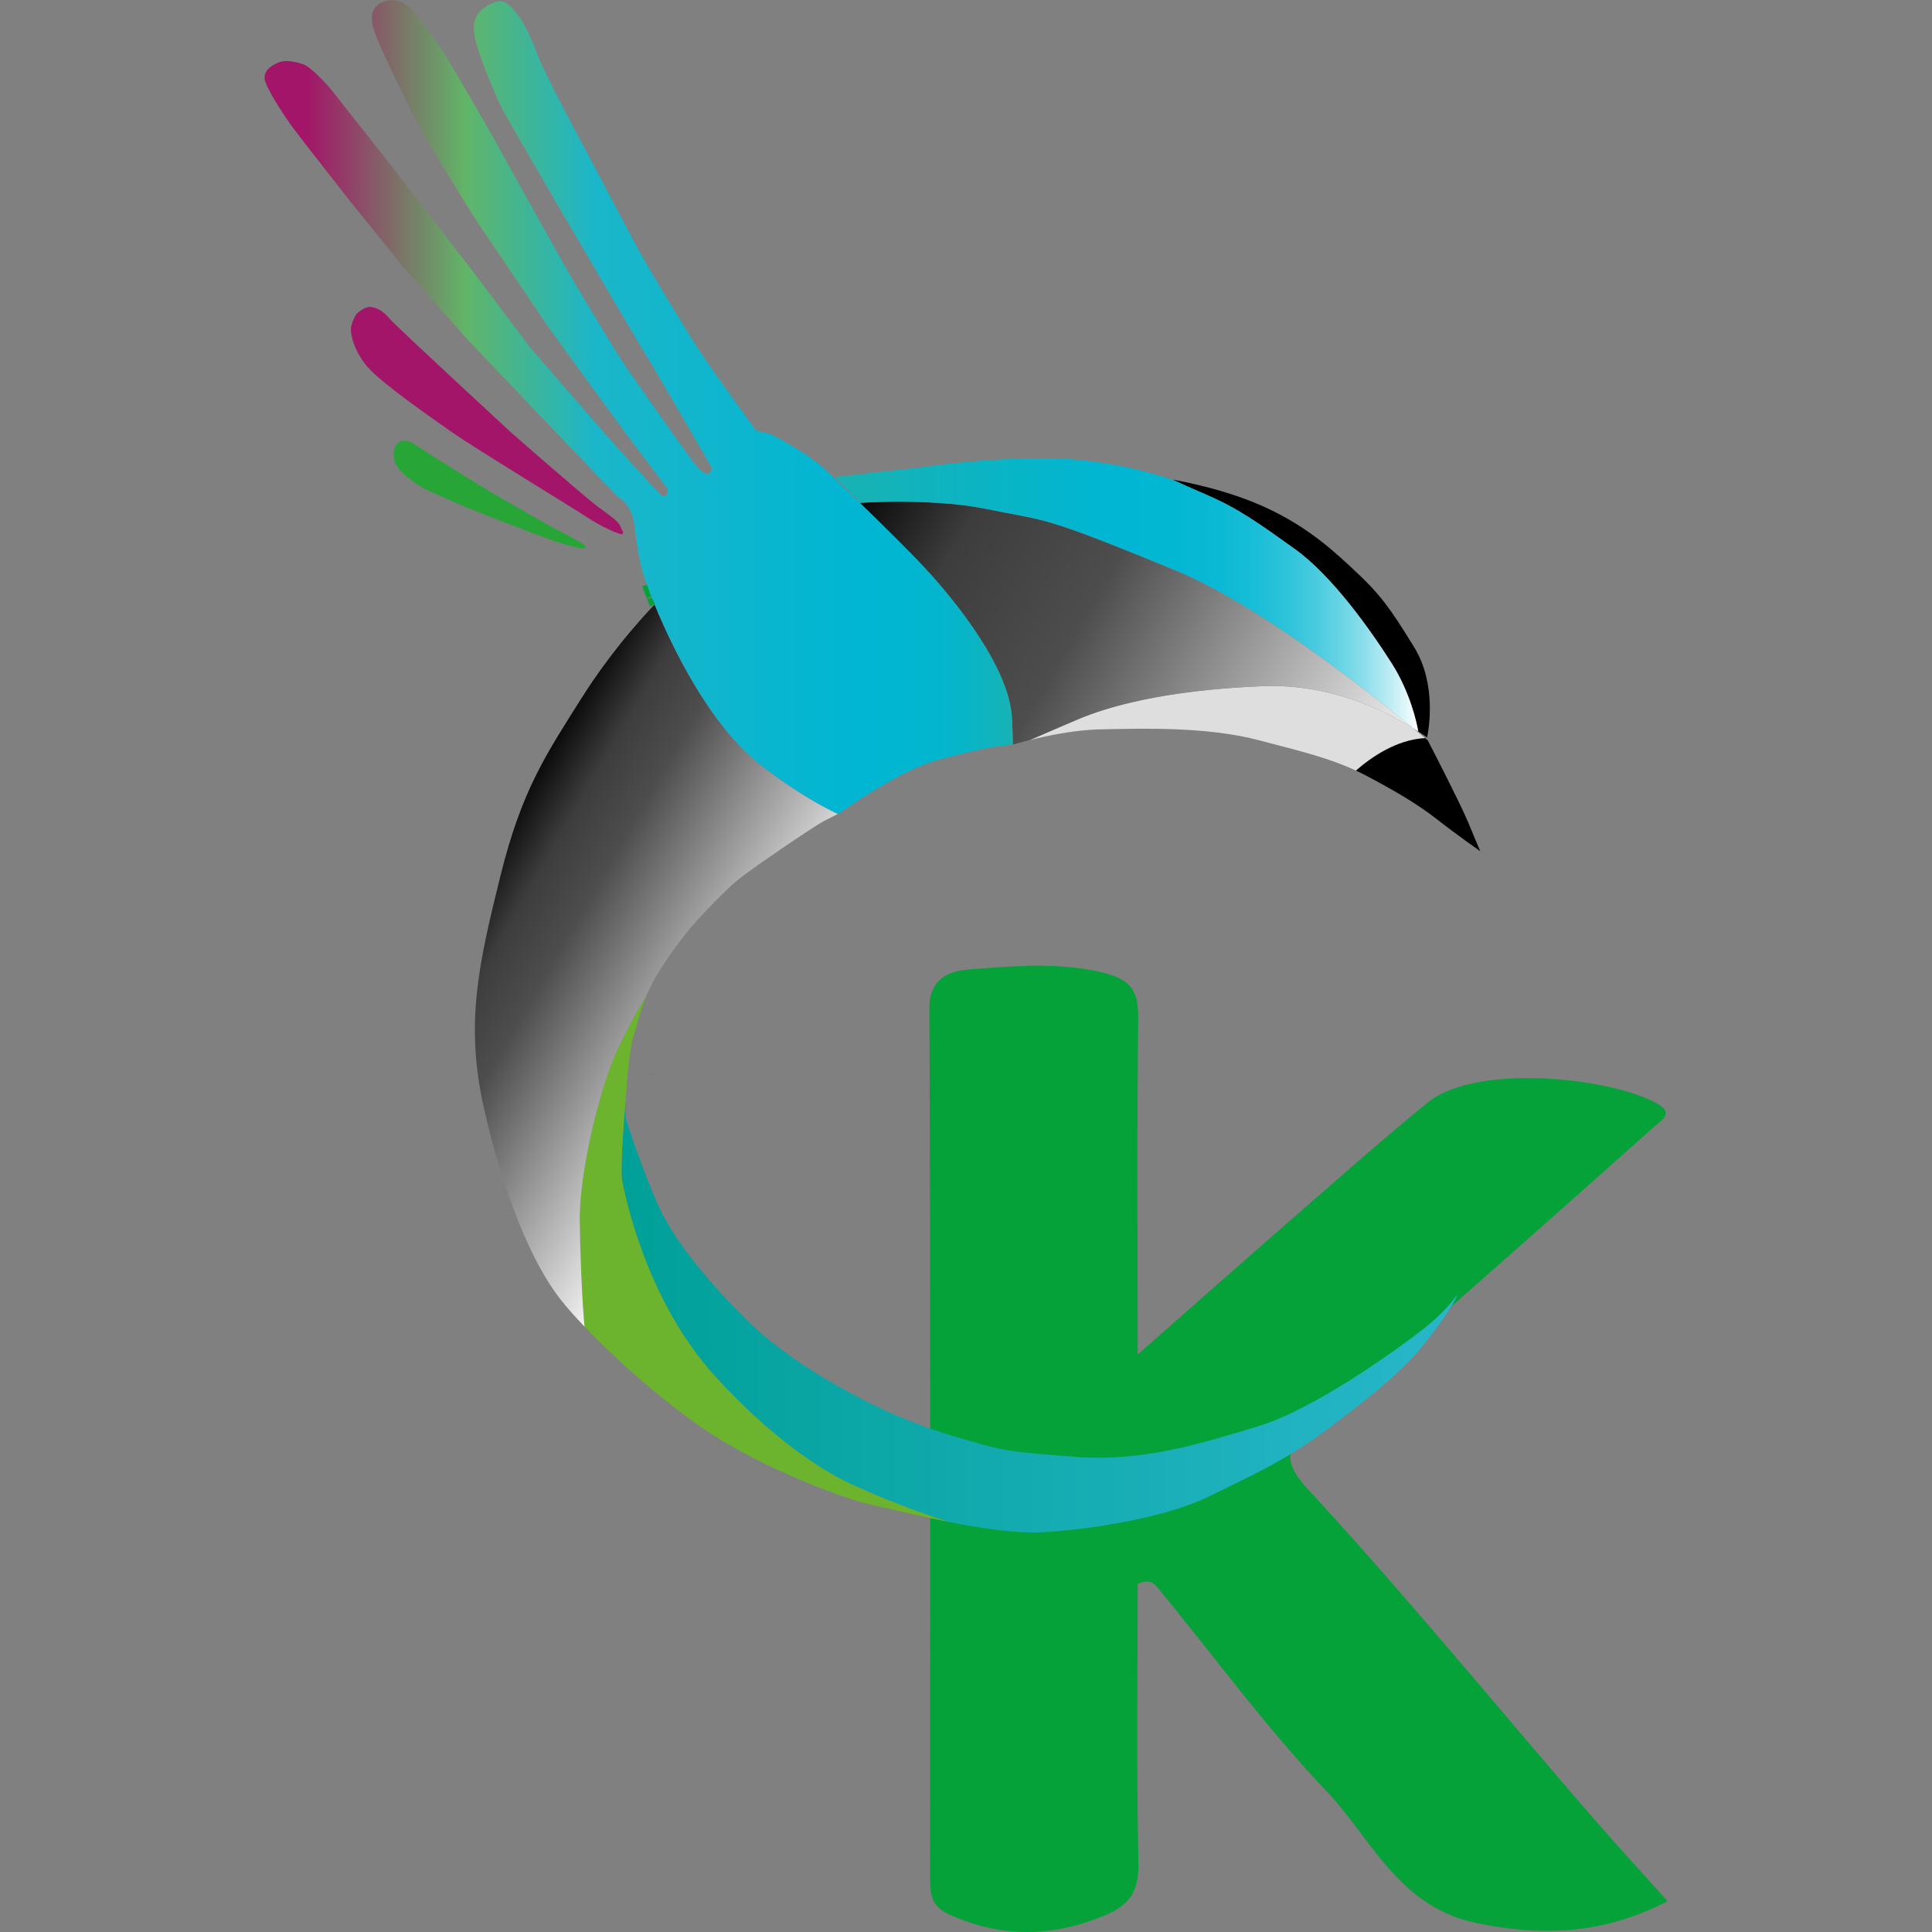
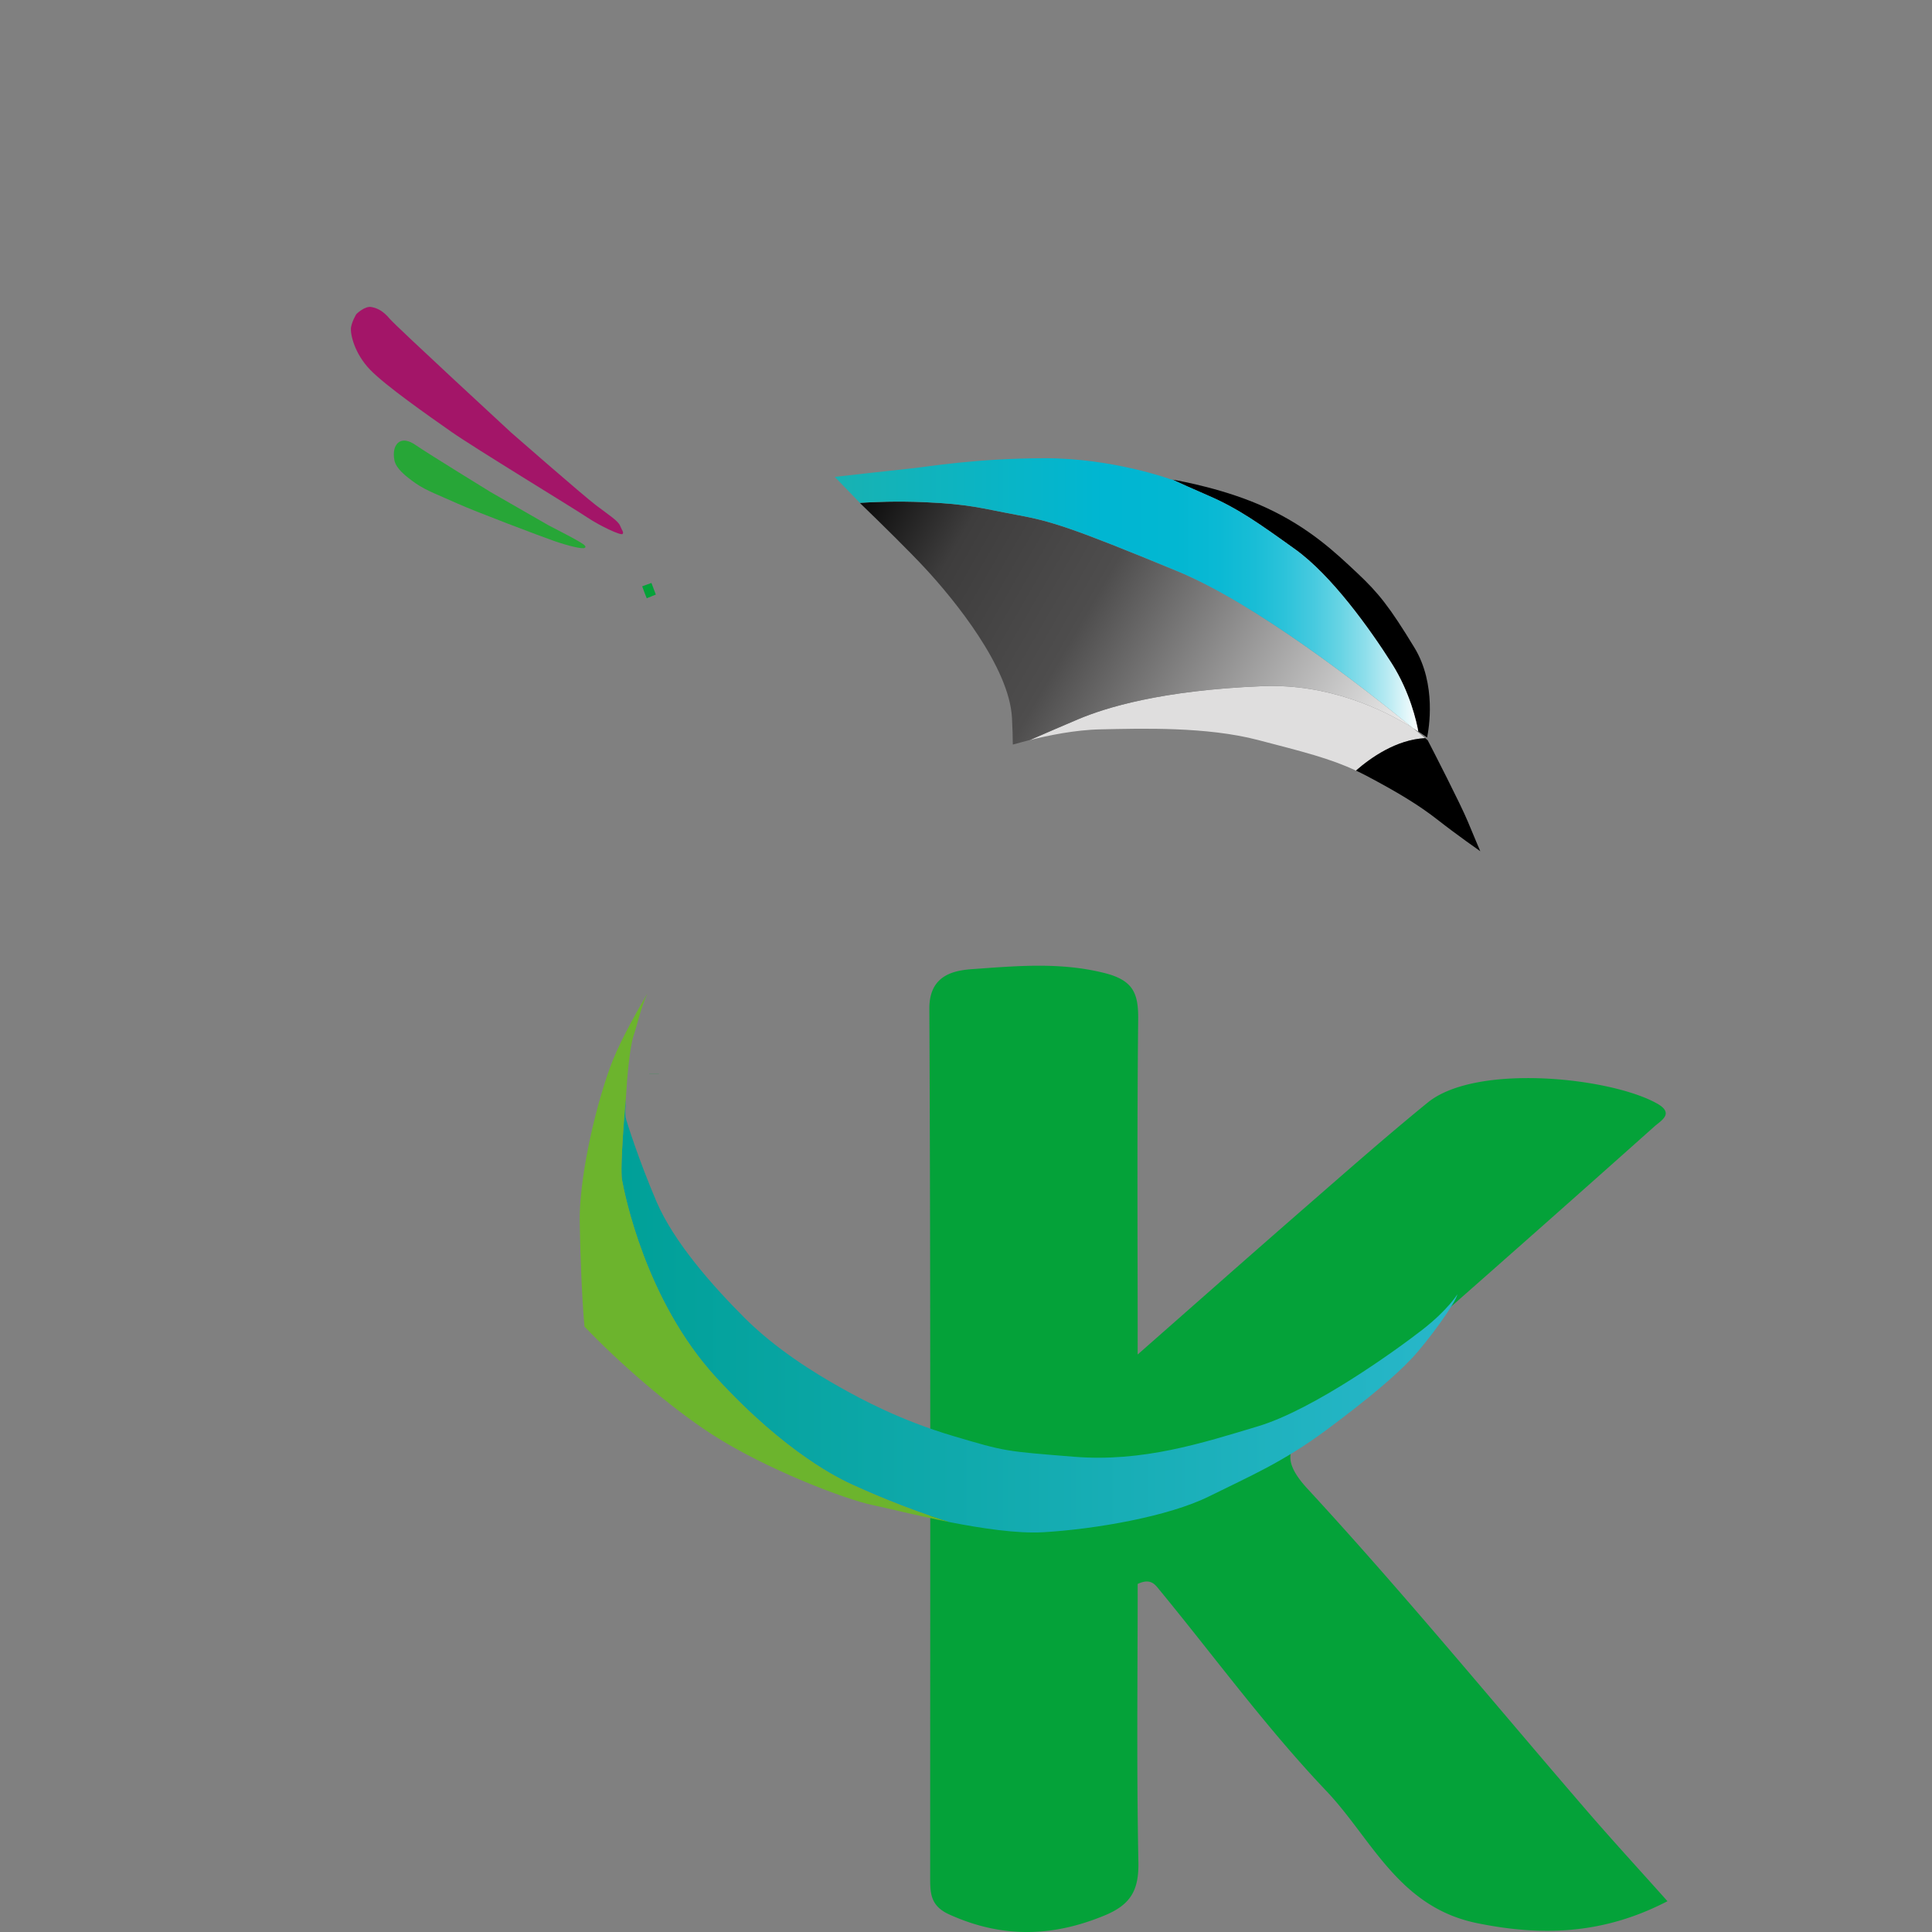
<svg xmlns="http://www.w3.org/2000/svg" data-bbox="47.93 0.027 254.15 349.977" viewBox="0 0 350 350" data-type="ugc">
  <rect x="0" y="0" width="350" height="350" fill="#808080" stroke="none" />
  <g>
    <path d="M206.1 245.38c10.93-9.61 20.99-18.51 31.12-27.33 7.08-6.17 14.13-12.37 21.41-18.3 8.8-7.18 33.17-4.57 41.57.17 3.19 1.8.7 3.09-.5 4.16a7308 7308 0 0 1-39.64 35.11c-7.25 6.37-14.57 12.67-21.94 18.9-4.22 3.56-6.66 5.75-1.23 11.64 17.48 18.95 33.84 38.91 50.69 58.43 4.58 5.3 9.32 10.46 14.5 16.26-11.31 5.87-22.31 6.47-34.52 3.97-14.24-2.92-19.05-15.28-27.3-23.96-10.89-11.45-20.26-24.32-30.33-36.55-.7-.85-1.53-2.03-3.83-.93 0 16.54-.21 33.47.13 50.38.1 5.02-1.32 7.68-6.07 9.65-9.56 3.98-18.73 4.14-28.22-.17-3.22-1.46-3.43-3.62-3.43-6.31-.01-52.59.1-105.18-.15-157.77-.03-6.2 4.61-6.94 7.87-7.17 7.91-.56 15.87-1.31 23.92.73 5.29 1.34 6.1 3.82 6.04 8.52-.22 19.86-.09 39.72-.09 60.57" fill="#04a239" />
    <path d="M184.2 273.56c-2.36-.5-4.79-1.16-7.16-1.9" fill="none" stroke="#04a239" stroke-width="1.78" stroke-miterlimit="10" />
    <path d="M118.49 194.58v.02" fill="none" stroke="#04a239" stroke-width="1.78" stroke-miterlimit="10" />
    <path d="M64.55 56.91s1.52-1.52 2.74-1.29c1.22.24 2.17.78 3.35 2.17s21.99 20.6 21.99 20.6 12.94 11.32 15.35 13.15 4 2.81 4.37 3.73c.37.91.68 1.12.44 1.46s-3.96-1.36-6.44-3.02c-2.47-1.66-20.43-12.57-24.63-15.52S69.9 69.92 67.05 66.98c-2.85-2.95-3.63-6.5-3.46-7.66.18-1.15.96-2.41.96-2.41" fill="#a31568" />
    <path d="M71.8 80.6s.88-1.76 3.46 0c2.57 1.76 13.62 8.54 13.62 8.54l10.5 6.03s4.47 2.3 5.25 2.78c.78.47 1.76.98 1.32 1.29-.44.3-3.18-.41-5.52-1.22S85.9 92.6 82.85 91.21s-5.62-2.3-7.56-3.66c-1.93-1.36-3.52-2.68-3.83-4.13-.3-1.47.05-2.46.34-2.82" fill="#27a637" />
    <linearGradient y2="238.186" x2="264.011" y1="238.186" x1="112.588" gradientUnits="userSpaceOnUse" id="84015e8f-fc01-49ad-8c79-247167f0cc42">
      <stop offset="0" stop-color="#00a098" />
      <stop offset="1" stop-color="#28b7ca" />
    </linearGradient>
    <path d="M264.01 234.48c-.23 1.47-5.34 8.51-8.26 11.61s-7.62 7.14-15.5 12.99c-7.88 5.84-13.82 8.33-21.19 11.99s-20.58 5.95-30.09 6.51c-4.69.27-11.13-.69-17.02-1.85-8.21-2.53-15.73-5.94-17.39-6.69-2.13-.96-12.04-5.54-24.85-19.51s-16.57-33.29-17.02-35.72c-.43-2.31.59-13.86.7-15.05-.1 1.91-.13 3.36-.06 3.65.2.85 2.44 7.89 5.59 15.25 3.15 7.35 10.1 15.21 15.92 21.04 5.83 5.83 12.94 10.13 17.08 12.47 4.13 2.34 11.18 6.13 20.77 8.98 9.59 2.84 9.32 2.74 21.82 3.75 12.5 1.02 23.27-2.47 33.41-5.52s25.11-13.87 29.75-17.48c4.66-3.63 6.34-6.42 6.34-6.42" fill="url(#84015e8f-fc01-49ad-8c79-247167f0cc42)" />
    <path d="M171.96 275.73c-6.04-1.19-11.5-2.59-13.91-3.08-4.75-.97-19.28-6.46-29.09-12.81-7.72-5-16.91-13.05-23.08-19.52-.5-5.55-.78-13.83-.86-19.05-.1-7.22 2.39-19.21 5.44-27.75 1.38-3.88 4.17-9.03 6.8-13.5-1.3 2.97-1.62 4.98-2.5 7.67-.66 2.03-1.15 7.32-1.36 10.98v.08c-.11 1.19-1.13 12.73-.7 15.05.46 2.44 4.22 21.75 17.02 35.72 12.81 13.98 22.72 18.55 24.85 19.51 1.65.76 9.18 4.16 17.39 6.7" fill="#6cb42d" />
    <linearGradient y2="158.636" x2="84.04" y1="190.152" x1="138.628" gradientUnits="userSpaceOnUse" id="450680b8-2079-43cb-8fa3-77952e675da3">
      <stop offset="0" stop-color="#ffffff" />
      <stop offset=".657" stop-color="#4e4d4d" />
      <stop offset=".816" stop-color="#3e3d3d" />
      <stop offset="1" stop-color="#000000" />
    </linearGradient>
-     <path d="M151.78 147.45c-.51.27-1.4.73-2.49 1.28-1.76.88-13.38 8.81-15.76 10.77-2.37 1.97-7.52 7.39-8.84 9.05-.33.41-.79 1-1.33 1.71-.01.01-.01.02-.01.02s-.01.01-.02.03c-1.64 2.15-3.96 5.38-5.38 8.24-.26.52-.48 1-.68 1.47v.01c-2.63 4.47-5.42 9.62-6.8 13.5-3.05 8.54-5.54 20.53-5.44 27.75.07 5.22.36 13.5.86 19.05-1.68-1.75-3.13-3.39-4.26-4.82-5.34-6.71-10.47-19.31-13.97-34.81-3.51-15.5-.81-26.58 3-42.03 3.85-15.58 8.34-22.11 14.64-32.12 6.04-9.59 12.75-16.48 13.3-17.04 2.98 7.26 9.88 21.93 19.48 29.31 5.56 4.28 10.2 6.96 13.7 8.63" fill="url(#450680b8-2079-43cb-8fa3-77952e675da3)" />
    <path d="M117.18 105.92c.18.48.45 1.2.8 2.11-.22-.51-.51-1.28-.8-2.11z" fill="none" stroke="#04a239" stroke-width="1.78" stroke-miterlimit="10" />
    <path d="M258.17 133.72c-5.24.28-9.88 3.57-12.53 5.88-4.7-2.2-9.51-3.4-17.73-5.54-9.35-2.44-20.99-2.09-28.56-1.93-4.63.09-9.61 1.14-12.77 1.94 2.69-1.17 6.16-2.67 8.76-3.77 4.93-2.08 14.94-5.23 33.29-5.99 12.13-.5 21.99 4.26 27.29 7.54.38.31.73.61 1.07.89.41.34.81.68 1.18.98" fill="#dfdede" />
    <path d="M268.17 154.21c-.13-.09-4.32-3.02-7.72-5.69-3.45-2.71-7.49-5.12-12.87-7.96-.65-.34-1.29-.66-1.93-.96 2.65-2.32 7.29-5.61 12.53-5.88.16.13.31.26.46.38.91 1.75 5.86 11.37 7.24 14.66 1.47 3.54 2.25 5.36 2.29 5.45" />
    <path d="M258.53 133.6c-.45-.32-.98-.69-1.59-1.09-.3-1.68-1.48-7.07-4.79-12.3-4-6.3-10.91-15.96-17.51-20.7-6.61-4.74-10.33-7.39-15.72-9.72-3.02-1.31-5.19-2.29-6.51-2.9 1.64.28 9.73 1.76 16.84 5.03 7.96 3.66 12.75 8.25 16.62 11.88 3.86 3.63 5.85 6.11 10.35 13.5 4.08 6.7 2.61 14.86 2.31 16.3" />
    <linearGradient y2="91.556" x2="151.165" y1="150.024" x1="252.434" gradientUnits="userSpaceOnUse" id="6b1e0fb2-9d3f-4e6a-868b-c0271788ff80">
      <stop offset="0" stop-color="#ffffff" />
      <stop offset=".579" stop-color="#4e4d4d" />
      <stop offset=".805" stop-color="#3e3d3d" />
      <stop offset="1" stop-color="#000000" />
    </linearGradient>
    <path d="M255.9 131.84c-5.29-3.28-15.16-8.04-27.29-7.54-18.34.76-28.36 3.91-33.29 5.99-2.6 1.1-6.07 2.6-8.76 3.77-1.07.27-1.93.51-2.5.68-.19.05-.39.1-.58.14-.01-1.34-.05-2.93-.15-4.8-.46-9.17-10.42-21.43-15.86-27.27-2.81-3.02-7.67-7.8-11.71-11.71 2.66-.17 6.78-.33 11.56-.13 8.44.36 10.42 1.12 16.77 2.29s9.86 2.24 29.07 10.17c14.36 5.91 33.82 21.11 42.74 28.41" fill="url(#6b1e0fb2-9d3f-4e6a-868b-c0271788ff80)" />
-     <path d="M118.57 109.5c-.19-.45-.36-.88-.51-1.27" fill="none" stroke="#04a239" stroke-width="1.78" stroke-miterlimit="10" />
    <linearGradient y2="107.752" x2="256.937" y1="107.752" x1="151.215" gradientUnits="userSpaceOnUse" id="c500ea36-f14e-4be8-8f06-878a727109e3">
      <stop offset="0" stop-color="#18b2b2" />
      <stop offset=".462" stop-color="#00b6d2" />
      <stop offset=".586" stop-color="#02b7d2" />
      <stop offset=".66" stop-color="#0bb9d4" />
      <stop offset=".72" stop-color="#19bdd6" />
      <stop offset=".773" stop-color="#2dc3da" />
      <stop offset=".821" stop-color="#47cadf" />
      <stop offset=".866" stop-color="#67d4e4" />
      <stop offset=".908" stop-color="#8ddeeb" />
      <stop offset=".949" stop-color="#baebf3" />
      <stop offset=".986" stop-color="#eaf9fb" />
      <stop offset="1" stop-color="#ffffff" />
    </linearGradient>
    <path d="m155.77 91.09-4.55-4.7s11.74-1.32 14.23-1.57c2.49-.26 11.35-1.78 23.73-1.81s22.92 3.83 22.92 3.83.1.02.3.05c1.32.61 3.49 1.59 6.51 2.9 5.39 2.34 9.11 4.98 15.72 9.72 6.6 4.74 13.52 14.4 17.51 20.7 3.32 5.23 4.49 10.62 4.79 12.3-.32-.21-.67-.43-1.04-.66-8.92-7.31-28.38-22.5-42.73-28.43-19.21-7.93-22.72-9-29.07-10.17s-8.33-1.93-16.77-2.29c-4.77-.2-8.89-.04-11.55.13" fill="url(#c500ea36-f14e-4be8-8f06-878a727109e3)" />
    <linearGradient y2="73.723" x2="183.479" y1="73.723" x1="47.927" gradientUnits="userSpaceOnUse" id="346dd27f-1d80-4e2f-a606-64f9677661c6">
      <stop offset=".055" stop-color="#a31568" />
      <stop offset=".269" stop-color="#61b568" />
      <stop offset=".44" stop-color="#1bb6c9" />
      <stop offset=".793" stop-color="#00b6d2" />
      <stop offset=".885" stop-color="#02b6d0" />
      <stop offset=".94" stop-color="#08b5c7" />
      <stop offset=".984" stop-color="#13b3b9" />
      <stop offset="1" stop-color="#18b2b2" />
    </linearGradient>
-     <path d="M183.48 134.88c-.27.05-.53.09-.8.1-2.05.11-6.89 1.06-13.11 2.79-6.96 1.93-17.3 9.42-17.3 9.42l-.49.26c-3.49-1.66-8.14-4.34-13.72-8.64-9.6-7.38-16.5-22.05-19.48-29.31l.04-.04s-.05-.3-.39-.91c-.04-.07-.09-.18-.16-.32-.03-.07-.05-.13-.08-.2-.07-.17-.13-.33-.19-.49-.23-.58-.41-1.06-.54-1.43-.02-.07-.05-.13-.07-.19l-.03-.09c-.12-.34-.19-.54-.21-.58v-.01c-.28-.82-.55-1.65-.72-2.3-.47-1.8-.84-4.02-1.31-7.89-.48-3.87-3.11-5.13-3.11-5.13L96.29 73.69 84.61 61.42l-11.4-12.87-9.69-11.98s-9.2-11.74-10.42-13.38-4.02-5.82-4.97-8.18 1.74-3.48 2.57-3.78 2.26-.2 4.06.35 5.17 4.53 5.61 5.12c.43.59 8.88 11.23 8.88 11.23l8 10.32 9.31 12.1 9.46 12.58 13.45 15.52s9.74 10.9 10.39 11.31c.64.41.92-.13 1.08-.53s-.01-.69-.01-.69l-7.1-9.4S100.57 61.08 99.02 58.8c-1.54-2.29-11.16-16.5-12.55-18.58s-8.69-14.01-10.06-16.5S69.16 9.61 67.8 5.61c-1.35-4 .78-5.01 1.9-5.37 1.12-.35 2.45-.34 3.89.58 1.44.91 5.25 6.42 6.64 8.49s9.28 15.86 9.28 15.86S100.56 45.29 104.53 52c3.96 6.71 5.98 9.93 7.52 12.42s13.13 18.91 14.08 19.99c.95 1.07 1.78 1.49 2.04 1.43.25-.06.65-.3.72-.69.08-.39-.04-.59-.04-.59s-9.22-15.96-12.33-21.07c-3.12-5.12-25.09-42.58-25.99-44.61-.89-2.03-4.27-9.71-4.65-12.93S87.35 1.4 89.4.49s3.25.74 4.43 2.27c1.18 1.54 2.31 3.9 3.58 7.23s6.38 12.93 7.83 15.6 8.89 16.9 10.77 20.28 7.7 13.08 10.57 17.48 10.41 14.69 10.41 14.69.7.14 1.86.39c1.17.26 3.08 1.46 5.67 2.98 1.32.77 3.02 2.05 4.38 3.11l.01.01c.19.18 3.18 3.02 6.84 6.56 4.04 3.92 8.9 8.69 11.71 11.71 5.44 5.84 15.4 18.11 15.86 27.27.11 1.88.15 3.47.16 4.81" fill="url(#346dd27f-1d80-4e2f-a606-64f9677661c6)" />
  </g>
</svg>